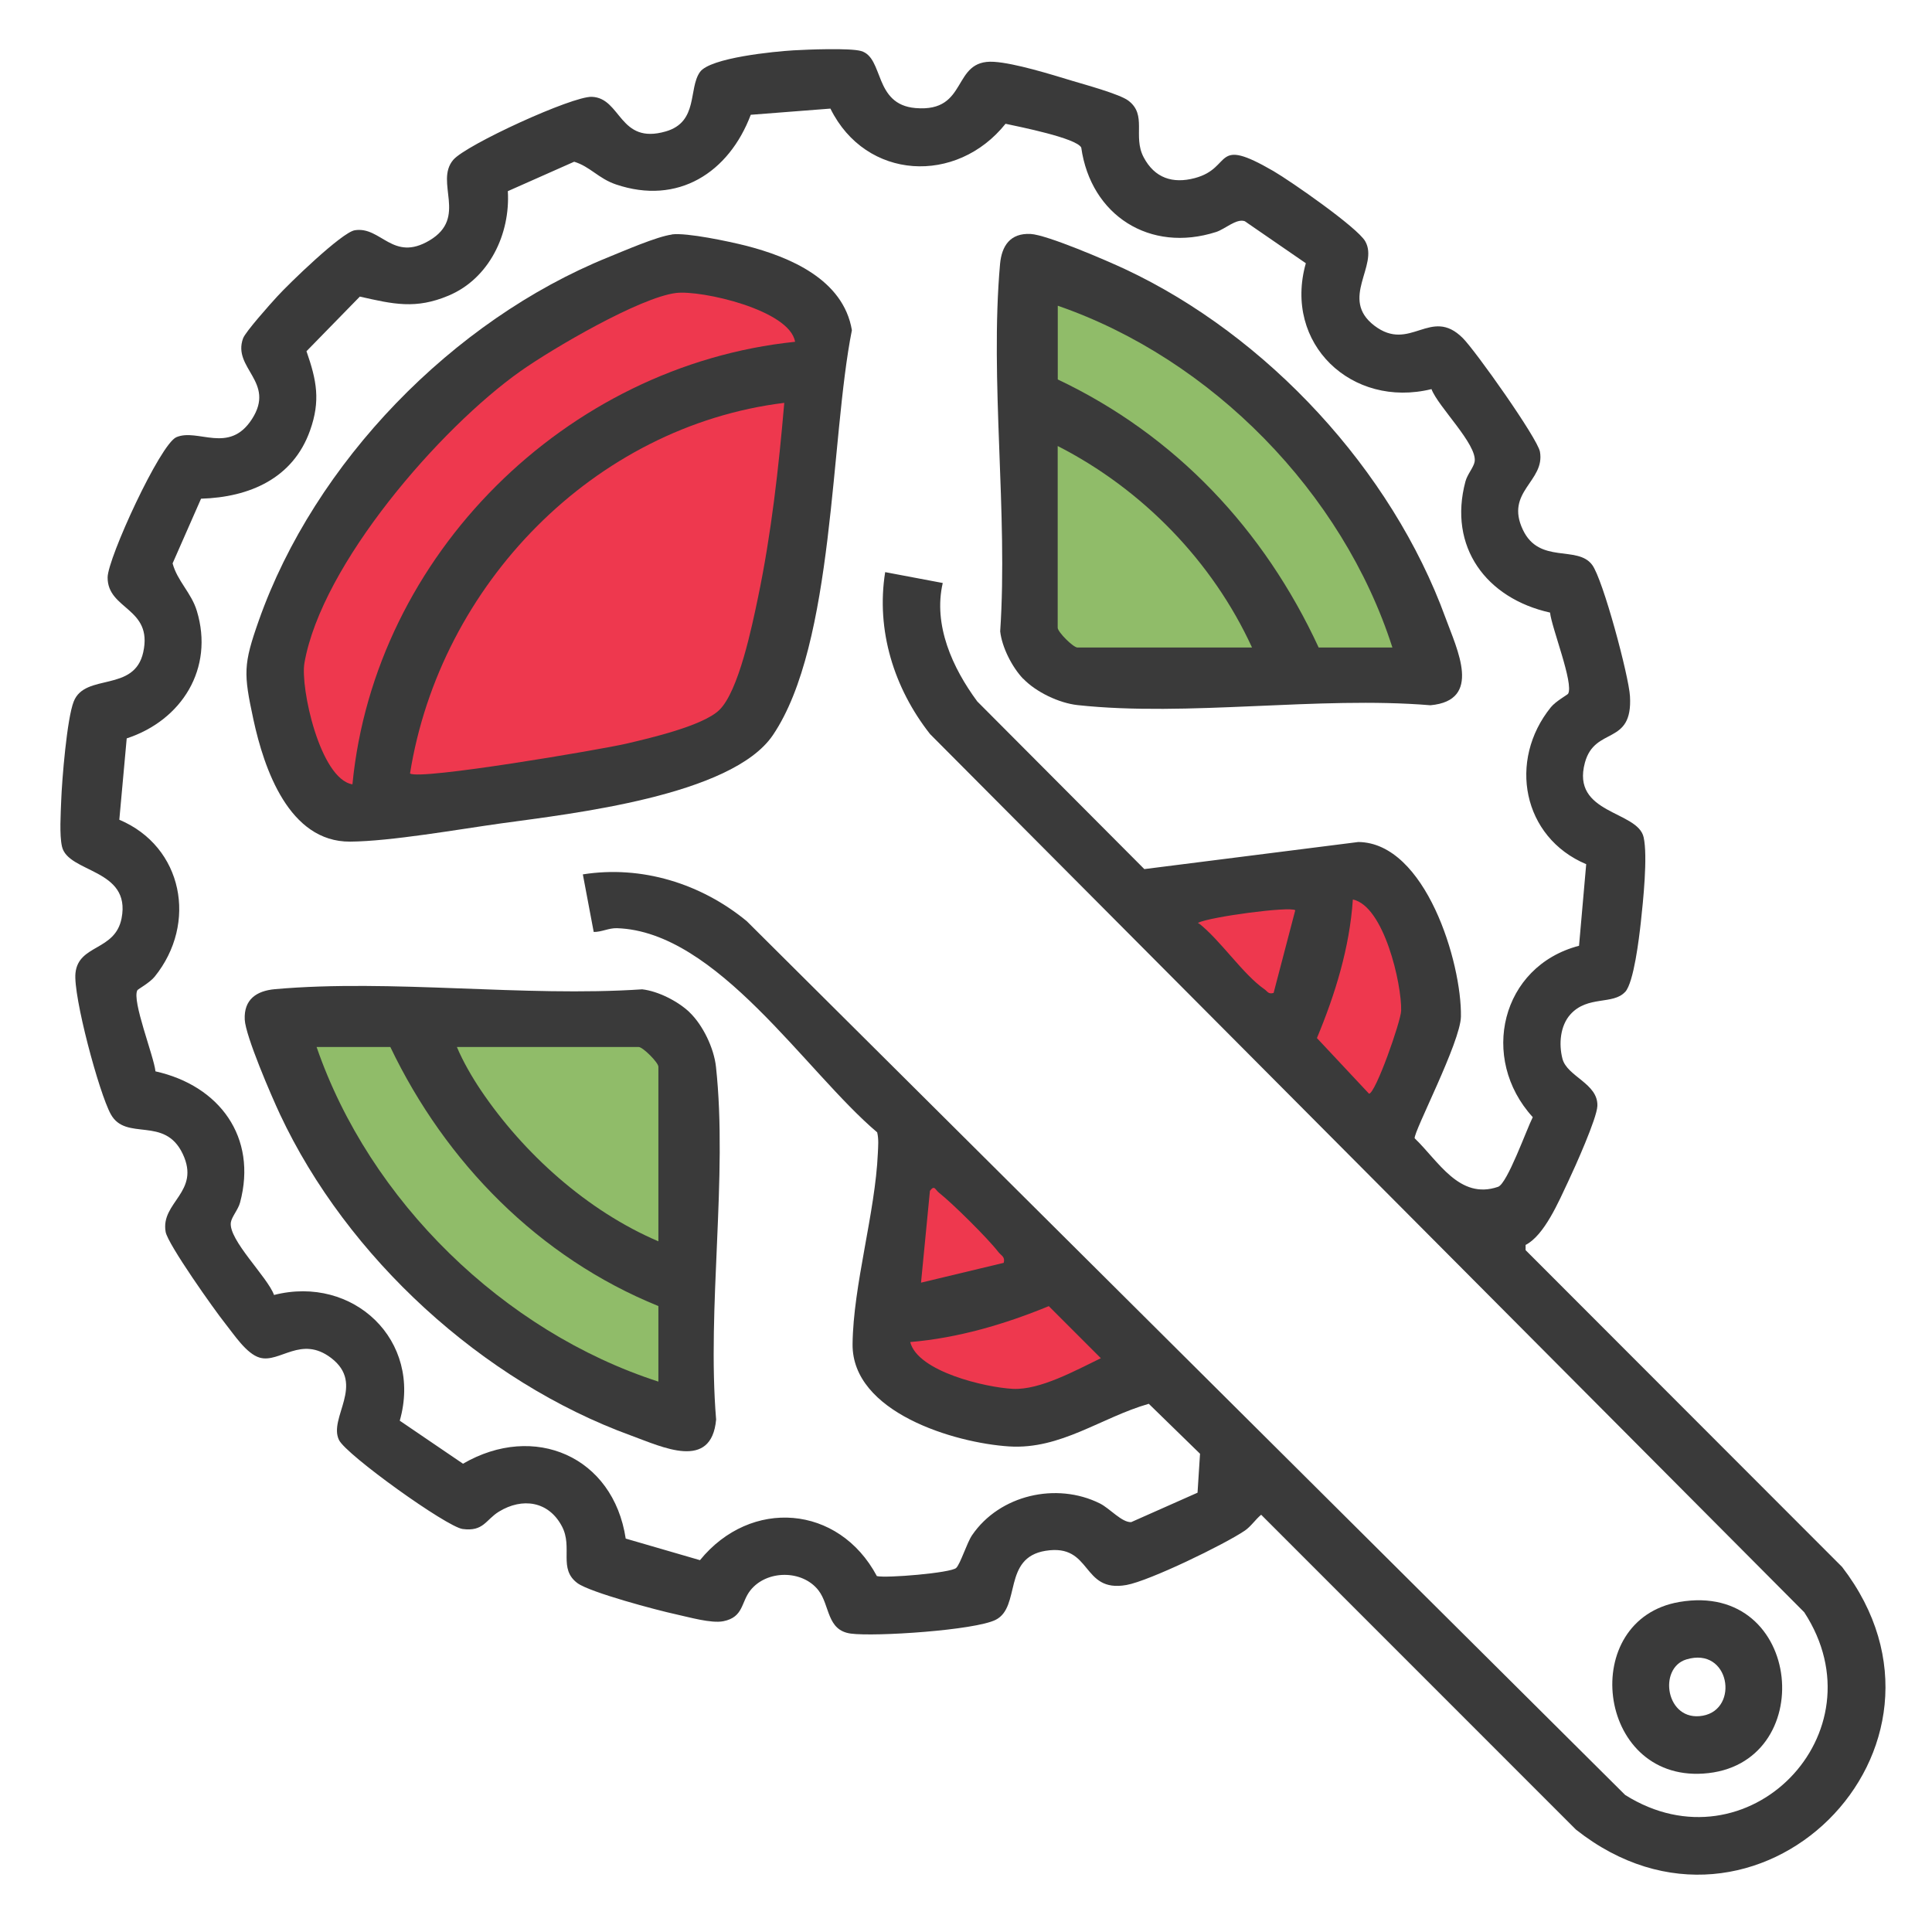
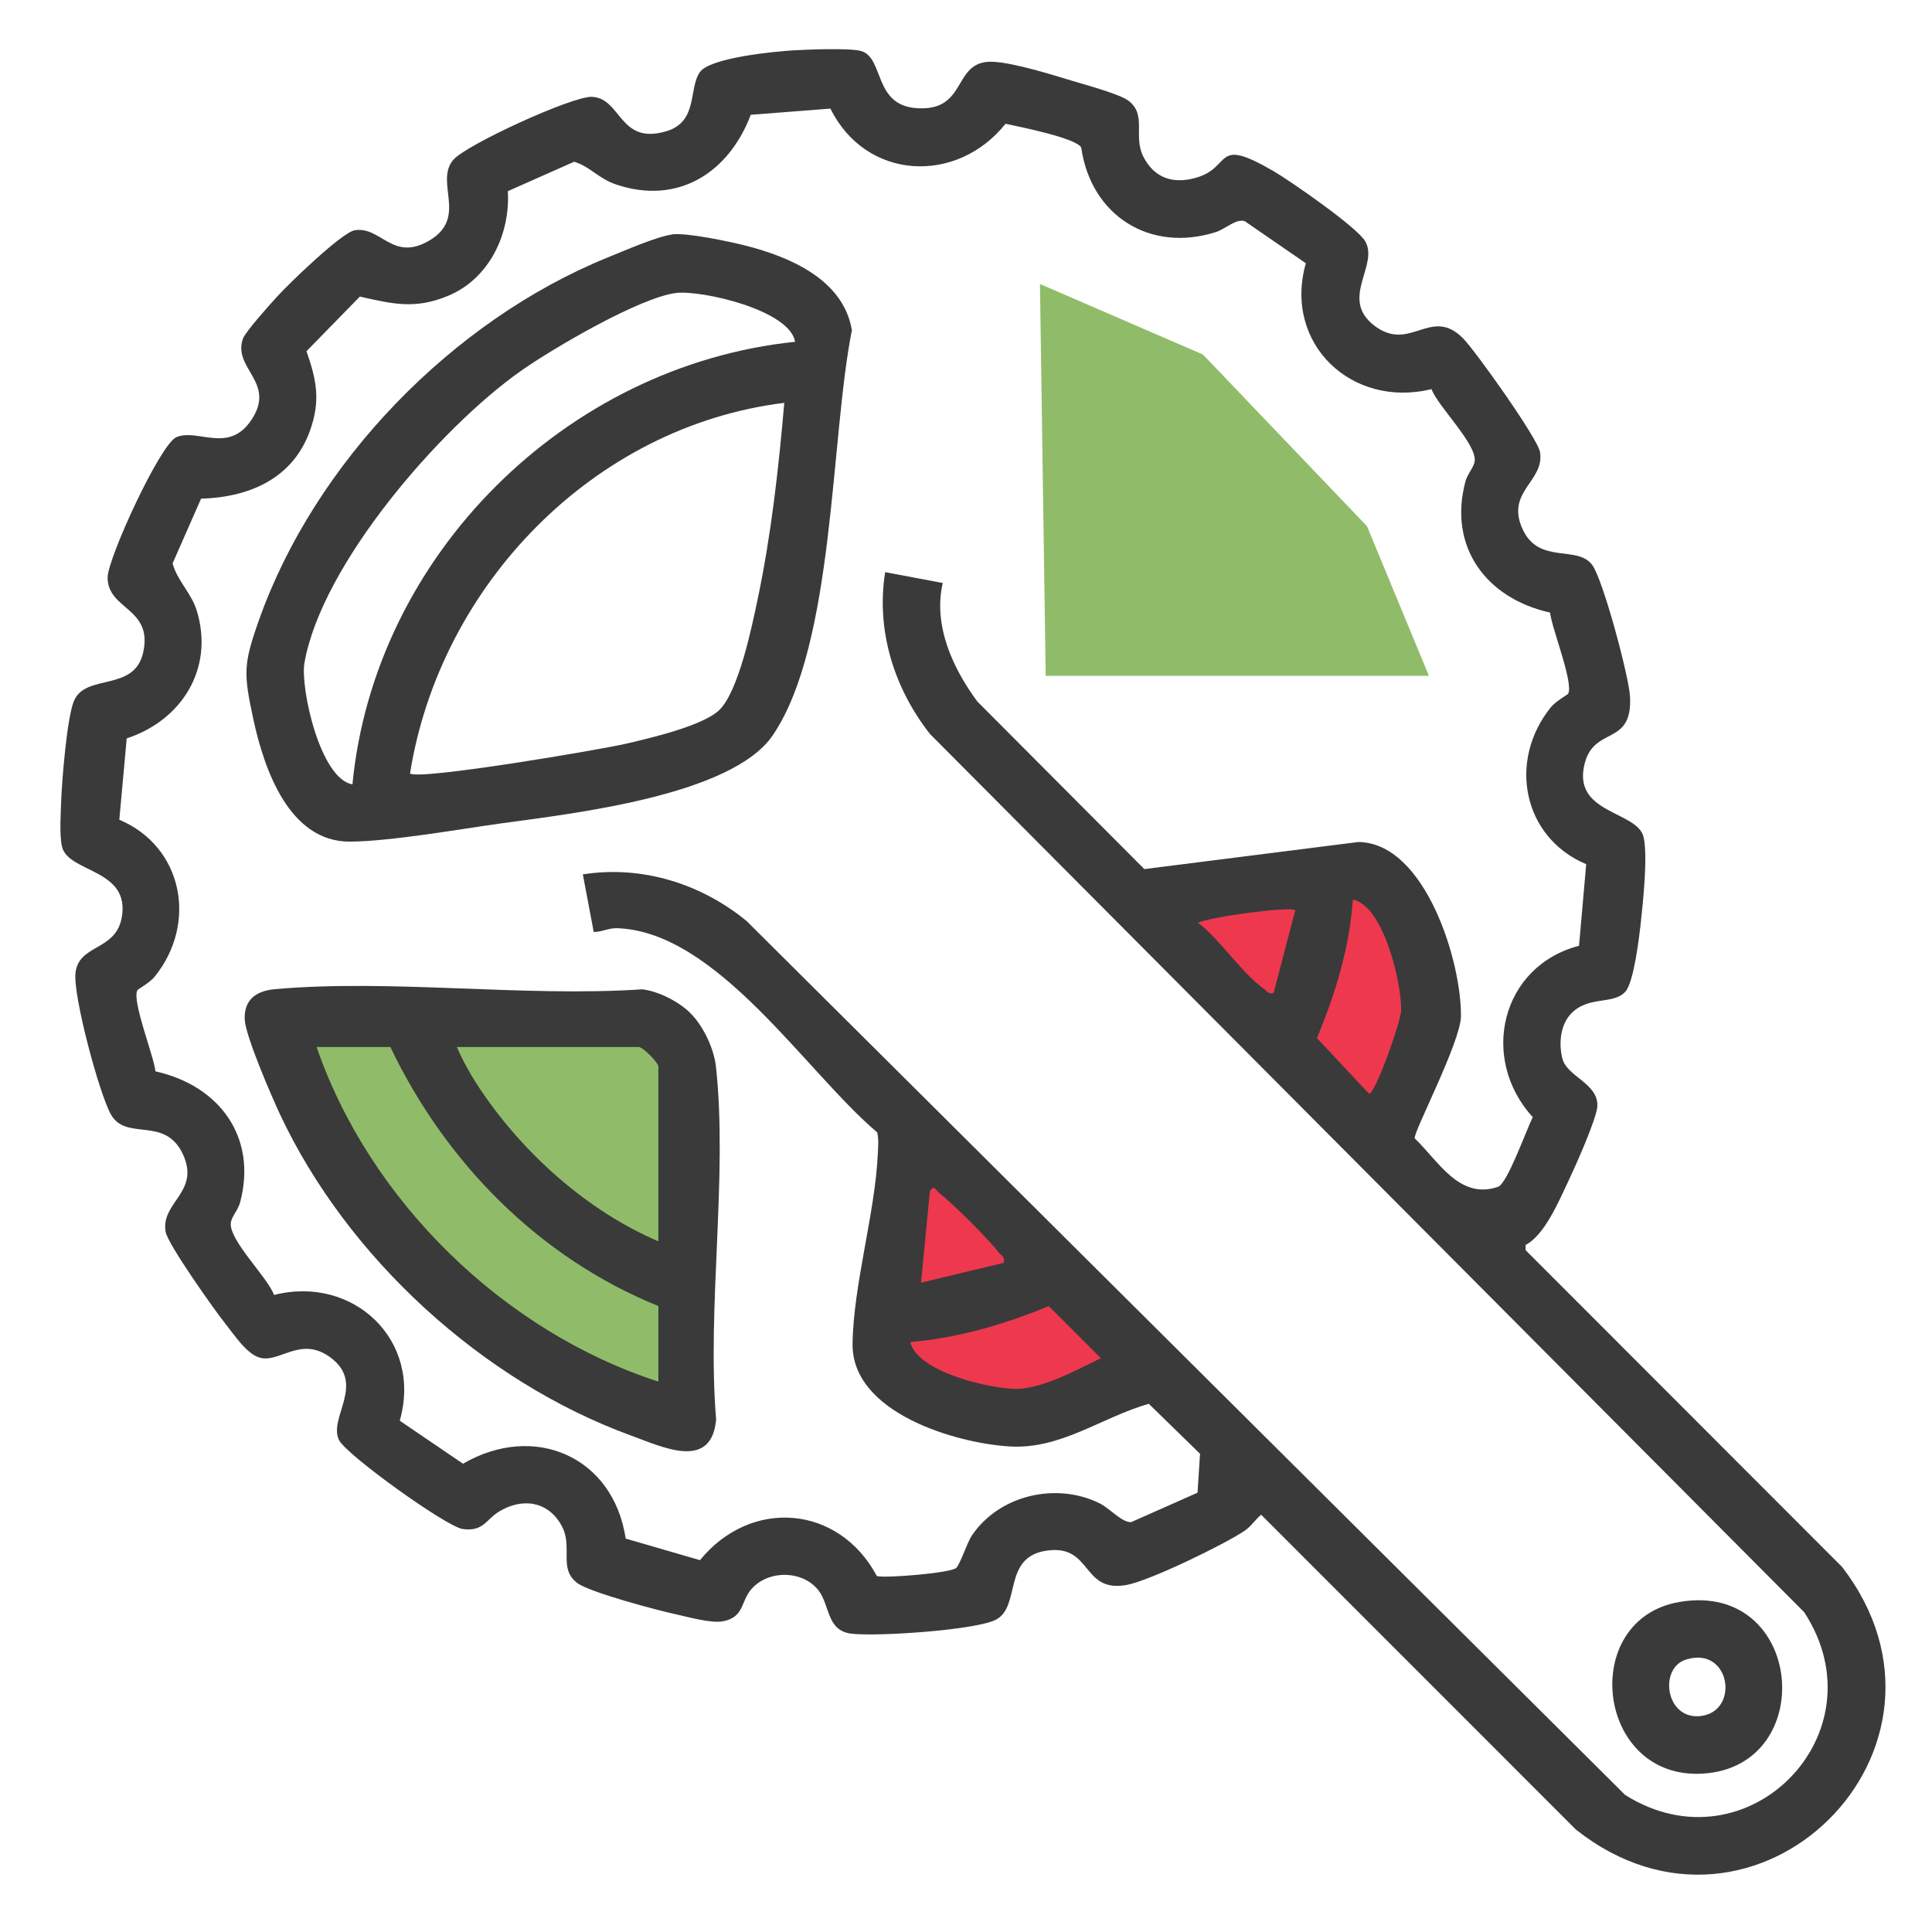
<svg xmlns="http://www.w3.org/2000/svg" id="Layer_1" version="1.1" viewBox="0 0 256 256">
  <defs>
    <style>
      .st0 {
        fill: #ee384e;
      }

      .st1 {
        fill: #90bc69;
      }

      .st2 {
        fill: #3a3a3a;
      }
    </style>
  </defs>
-   <polygon class="st0" points="108.12 40.51 102.05 89.04 95.37 98.52 45.97 107.42 41.94 103.92 35.36 88.28 51.27 59.1 89.93 33.72 108.12 38.77 108.12 40.51" />
  <polygon class="st0" points="155.96 119.18 178.98 116.99 185.66 121.44 187.69 132.72 183.15 149.2 155.96 119.18" />
  <polygon class="st0" points="122.04 150.56 149.29 181.76 133.05 188.71 115.95 182.39 117.97 167.11 122.04 150.56" />
  <polygon class="st1" points="91.95 136.79 89.55 187.95 63.9 176.71 41.94 149.67 37.25 136.16 91.95 136.79" />
  <polygon class="st1" points="138.56 89.55 189.34 89.55 181.13 69.72 159.4 46.98 137.8 37.63 138.56 89.55" />
  <g>
    <path class="st2" d="M215.34,131.43c-1.61,1.76-4.97.44-7.26,2.99-1.35,1.51-1.55,3.92-1.05,5.86.61,2.38,4.75,3.28,4.63,6.27-.07,1.66-2.97,8.11-3.86,9.99-1.25,2.65-3.16,7.15-5.65,8.42v.69s41.94,41.98,41.94,41.98c18.48,24.03-11.47,53.64-35.27,34.8l-41.71-41.72c-.76.63-1.36,1.56-2.17,2.11-2.72,1.84-12.65,6.66-15.68,7.2-6.04,1.08-4.48-5.54-10.72-4.53-5.72.92-3.24,7.43-6.6,9.14-2.74,1.39-15.98,2.26-19.2,1.83s-2.75-3.74-4.29-5.73c-2.14-2.75-6.87-2.72-9.02,0-1.25,1.57-.89,3.55-3.58,4.09-1.6.32-4.6-.55-6.3-.92-2.46-.53-11.38-2.9-13.04-4.13-2.56-1.9-.58-4.71-2.04-7.5-1.76-3.37-5.26-3.87-8.36-1.97-1.76,1.08-2.03,2.67-4.81,2.3-2.13-.29-15.42-9.82-16.38-11.79-1.44-2.94,3.54-7.37-1.04-10.87-3.99-3.04-6.8.7-9.45-.04-1.76-.49-3.42-3.07-4.58-4.52-1.42-1.77-7.61-10.51-7.9-12.14-.71-3.95,4.67-5.27,2.26-10.35s-7.51-1.6-9.53-5.25c-1.56-2.82-5-15.66-4.68-18.7.4-3.84,5.26-2.9,6.11-7.26,1.29-6.62-7.11-5.98-7.9-9.52-.35-1.55-.16-4.39-.1-6.09.1-2.75.76-10.86,1.66-13.12,1.51-3.82,8.03-1.15,9.21-6.53,1.3-5.91-4.74-5.6-4.72-9.91.01-2.52,6.96-17.66,9.11-18.58,2.85-1.22,6.97,2.31,10.01-2.39,3.2-4.95-2.63-6.73-1.17-10.71.32-.87,3.61-4.55,4.5-5.52,1.52-1.68,8.59-8.53,10.3-8.8,3.48-.56,5.02,4.25,9.9,1.35,5.13-3.05.63-7.71,3.15-10.68,1.7-2,15.79-8.46,18.37-8.35,3.91.16,3.59,6.39,9.8,4.58,4.34-1.26,2.96-5.68,4.52-7.87,1.36-1.9,9.87-2.72,12.39-2.87,1.87-.11,7.49-.33,8.96.09,3.06.89,1.62,7.09,7.22,7.56,7.11.6,4.7-6.48,10.37-6.13,2.77.17,7.59,1.67,10.39,2.52,1.67.5,6.27,1.76,7.41,2.61,2.56,1.9.58,4.71,2.04,7.5s3.88,3.55,6.78,2.78c5.14-1.36,2.3-5.65,10.43-.93,2.27,1.32,11.11,7.46,12.16,9.3,1.84,3.22-3.45,7.62,1.21,11.18,4.75,3.62,7.46-2.6,11.71,1.64,1.68,1.67,9.9,13.27,10.23,15.06.71,3.95-4.67,5.27-2.26,10.35,2.18,4.61,7.21,2,9.18,4.65,1.44,1.93,4.86,14.74,5.01,17.4.39,6.63-4.65,3.94-5.97,8.8-1.86,6.85,6.99,6.34,7.78,9.89.56,2.53-.07,8.52-.38,11.34-.22,1.99-.92,7.9-2.06,9.15ZM110.03,14.39l-10.55.82c-2.9,7.67-9.65,12.01-17.86,9.23-2.33-.79-3.44-2.38-5.54-3.01l-8.79,3.9c.34,5.66-2.45,11.57-7.85,13.84-4.37,1.84-7.33,1.13-11.76.13l-7.07,7.24c1.35,3.86,1.88,6.56.47,10.51-2.26,6.36-8.04,8.84-14.44,9.03l-3.77,8.57c.62,2.33,2.49,3.91,3.21,6.29,2.32,7.63-1.99,14.51-9.29,16.9l-.98,10.78c8.44,3.56,10.4,13.73,4.68,20.8-.64.79-2.2,1.65-2.28,1.78-.79,1.33,2.19,8.77,2.39,10.76,8.46,1.88,13.53,8.71,11.21,17.38-.25.94-1.1,1.88-1.22,2.63-.35,2.3,4.87,7.25,5.72,9.62,10.5-2.67,19.7,6.01,16.66,16.66l8.38,5.7c9.43-5.48,19.91-.97,21.56,9.92l9.84,2.86c6.73-8.26,18.39-7.36,23.44,2.11,1.23.3,9.83-.42,10.51-1.08.57-.56,1.41-3.31,2.1-4.33,3.65-5.36,11.2-7.07,16.93-4.22,1.33.66,2.91,2.54,4.16,2.48l8.79-3.9.33-5.16-6.79-6.62c-6.31,1.81-11.66,6.08-18.49,5.65-7.26-.46-20.85-4.52-20.76-13.56.08-7.77,3.01-17.42,3.35-25.3.04-.92.13-1.85-.09-2.76-9.47-8-21.2-26.63-34.49-27.05-1.08-.03-2.01.51-3.07.5l-1.44-7.63c7.78-1.23,15.66,1.21,21.71,6.19l116.4,115.79c16.18,10.18,34.19-8.17,23.73-24.21l-115.83-116.36c-4.79-6.08-7.18-13.77-5.95-21.46l7.63,1.44c-1.29,5.58,1.29,11.25,4.57,15.69l22.14,22.22,28.36-3.59c8.91.1,13.71,16.01,13.59,23.13-.05,3.38-6.29,15.29-6.13,16.13,3.14,3,5.92,8.19,11.05,6.43,1.23-.42,3.8-7.67,4.6-9.23-7.11-7.78-4.21-20.01,6.13-22.71l.95-10.81c-8.44-3.56-10.4-13.73-4.68-20.8.64-.79,2.2-1.65,2.28-1.78.79-1.33-2.19-8.77-2.39-10.76-8.46-1.88-13.53-8.71-11.21-17.38.25-.94,1.1-1.88,1.22-2.63.35-2.28-4.85-7.27-5.72-9.6-10.55,2.59-19.67-6-16.65-16.68l-8.09-5.57c-1.12-.39-2.61,1.05-3.8,1.43-8.77,2.81-16.6-2.2-17.87-11.19-.67-1.27-8.24-2.76-10.03-3.15-6.47,8.09-18.49,7.52-23.2-2ZM179.26,119.18c-.42,6.35-2.33,12.54-4.76,18.37l6.9,7.37c.86,0,4.23-9.61,4.26-11,.09-3.52-2.28-13.9-6.41-14.73ZM171.63,120.61c-.74-.54-11.26.87-12.87,1.66,2.94,2.27,5.91,6.82,8.81,8.83.4.28.47.66,1.19.47l2.87-10.96ZM133,167.33c.21-.82-.34-.95-.71-1.43-1.4-1.82-6.05-6.42-7.87-7.86-.51-.4-.58-1.07-1.2-.25l-1.18,12.17,10.97-2.63ZM120.61,177.83c.99,3.92,10,6.02,13.6,6.2s8.34-2.46,11.66-4.06l-6.9-6.9c-5.86,2.41-12.02,4.22-18.37,4.76Z" />
    <path class="st2" d="M89.03,31.06c1.96-.26,7.6.94,9.74,1.48,5.89,1.5,12.98,4.49,14.11,11.21-2.87,14.39-2.27,41.55-10.47,53.66-5.45,8.05-26.67,10.4-35.99,11.69-5.67.79-14.64,2.38-20.03,2.42-8.1.05-11.4-9.65-12.81-16.17-1.32-6.13-1.35-7.28.71-13.12,7.4-20.97,25.71-39.79,46.27-48.13,2.07-.84,6.48-2.76,8.46-3.02ZM105.35,45.28c-.72-4.22-12.42-6.86-15.76-6.46-4.8.58-16.42,7.39-20.63,10.37-10.65,7.53-26.33,25.57-28.62,38.65-.57,3.24,2.06,15.37,6.36,16.09,2.94-30.4,28.3-55.5,58.65-58.64ZM103.92,53.38c-25.26,3.11-45.61,24.14-49.59,49.11,1.27.92,25.33-3.17,28.7-3.96,3.11-.73,10.07-2.34,12.26-4.43,2.59-2.47,4.37-11.2,5.14-14.88,1.77-8.46,2.75-17.23,3.49-25.84Z" />
-     <path class="st2" d="M135.56,89.93c-1.45-1.53-2.79-4.14-3.03-6.27,1.05-15.69-1.39-33.18-.02-48.66.22-2.43,1.35-4.13,4.04-4,2.18.11,10.13,3.54,12.52,4.66,18.85,8.83,35.34,26.63,42.47,46.21,1.52,4.17,4.93,10.95-2,11.58-14.87-1.23-32.18,1.56-46.75-.02-2.47-.27-5.52-1.73-7.22-3.51ZM184.5,85.8c-6.58-20.55-23.97-38.25-44.34-45.29v9.77c15.62,7.41,27.34,19.89,34.57,35.52h9.77ZM165.9,85.8c-5.24-11.43-14.56-20.99-25.75-26.7v24.08c0,.56,2.06,2.62,2.62,2.62h23.12Z" />
    <path class="st2" d="M91.36,134.13c1.78,1.7,3.24,4.75,3.51,7.22,1.58,14.57-1.21,31.88.02,46.75-.62,6.81-7.1,3.64-11.24,2.13-19.72-7.17-37.66-23.6-46.56-42.6-1.12-2.39-4.55-10.33-4.66-12.52-.13-2.69,1.57-3.82,4-4.04,15.47-1.37,32.97,1.07,48.66.02,2.12.24,4.74,1.58,6.27,3.03ZM87.24,173.06c-15.83-6.42-28.19-19.02-35.52-34.33h-9.77c7.02,20.38,24.77,37.71,45.29,44.34v-10.01ZM87.24,164.47v-23.12c0-.56-2.06-2.62-2.62-2.62h-24.08c.79,1.89,2,3.98,3.14,5.68,5.68,8.44,14.14,16.05,23.56,20.07Z" />
    <path class="st2" d="M222.52,212.27c16.5-2.84,18.57,21.75,3.16,22.74-14.18.92-16.6-20.43-3.16-22.74ZM223.46,219.88c-3.82,1.15-2.71,8.34,2.17,7.46s3.57-9.19-2.17-7.46Z" />
  </g>
</svg>